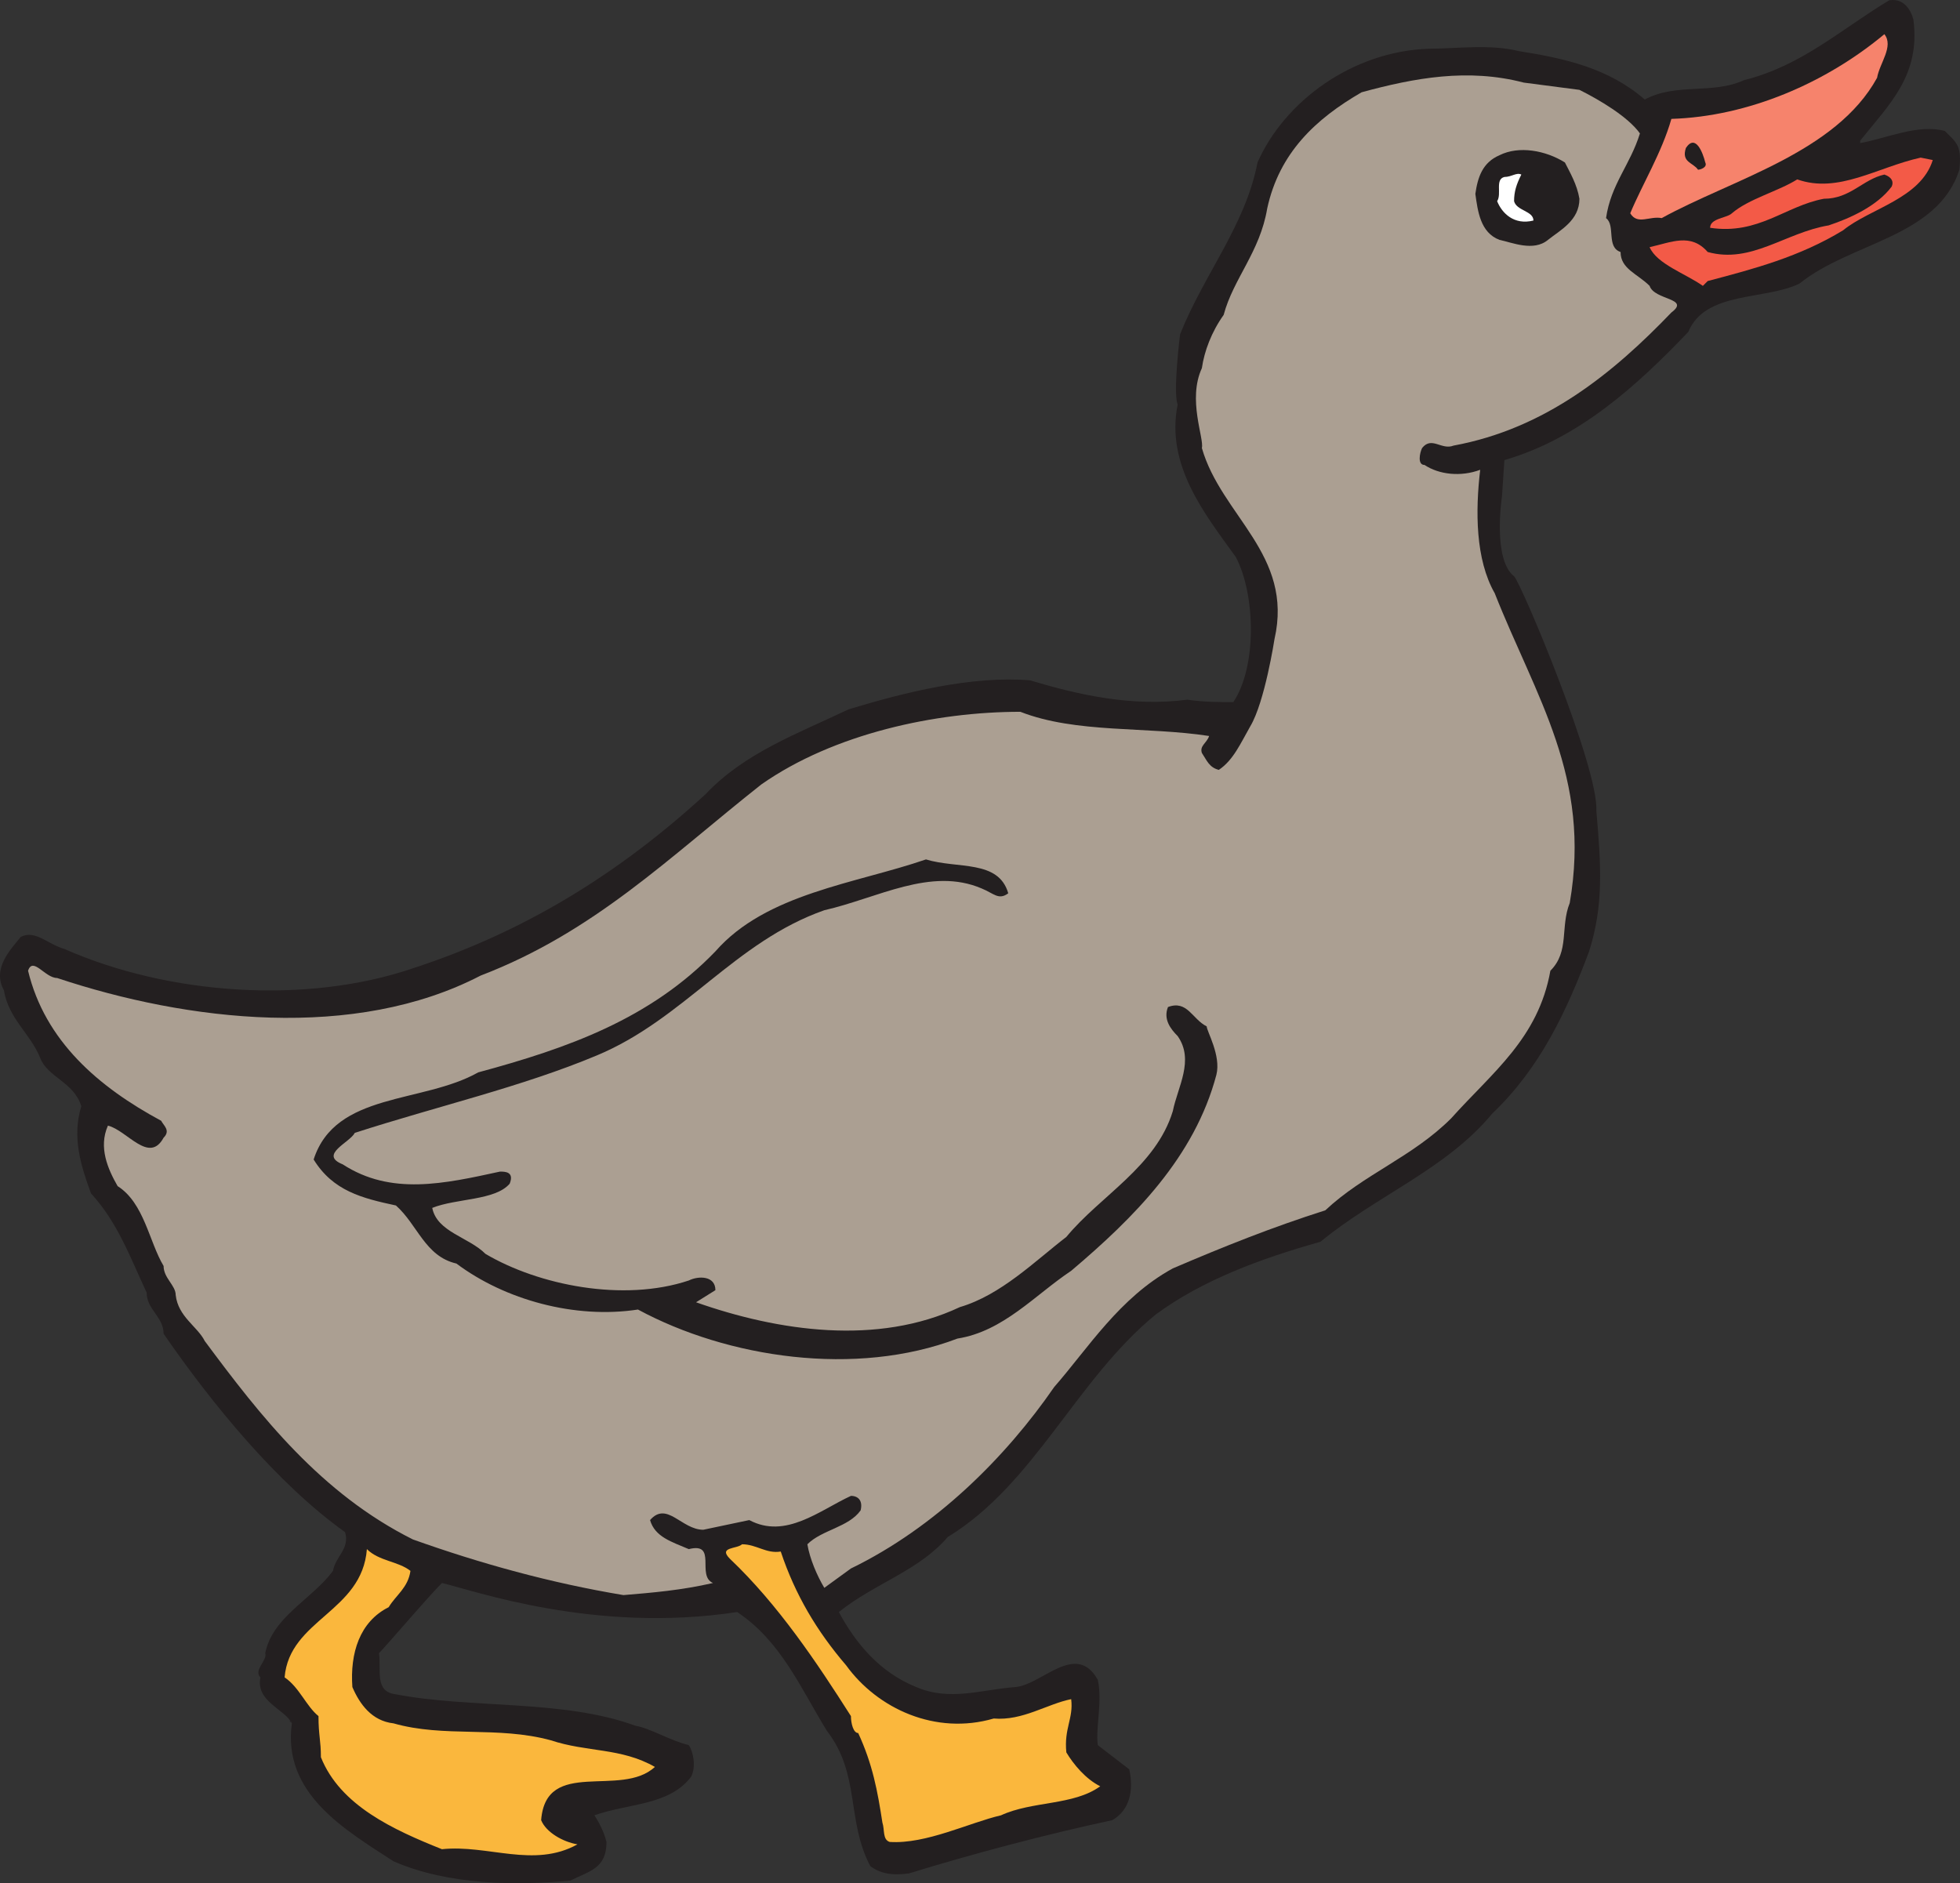
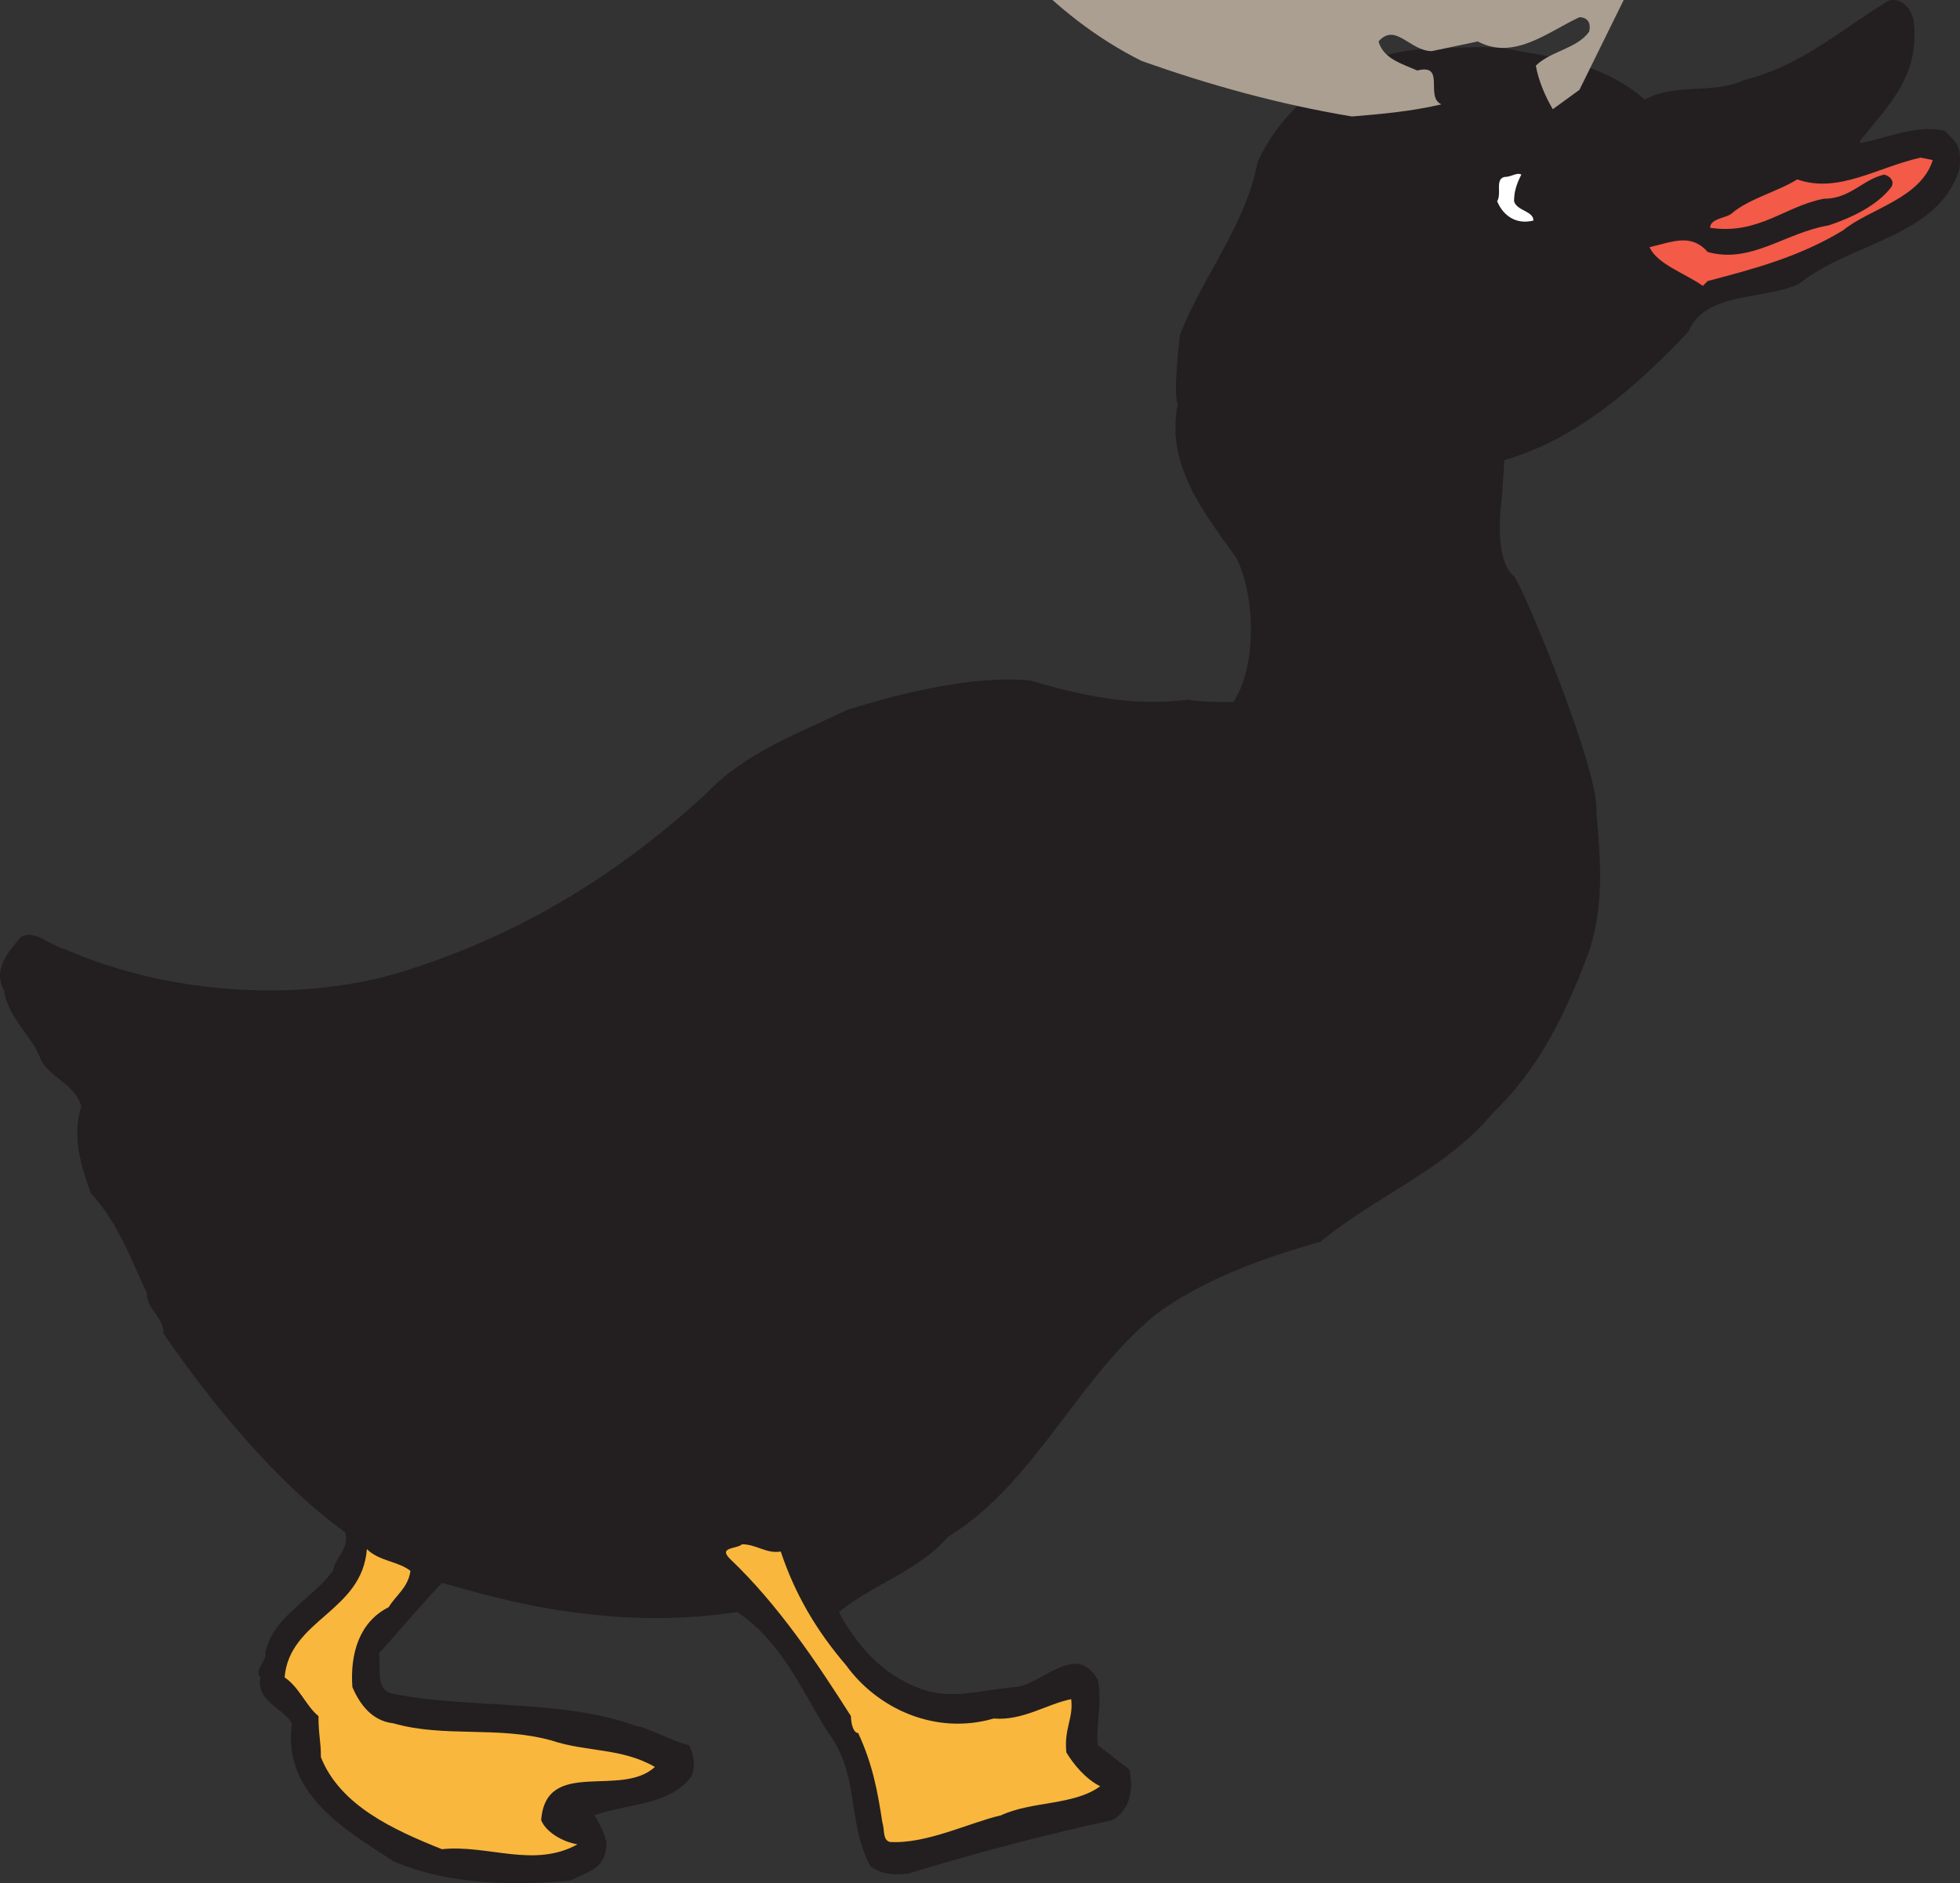
<svg xmlns="http://www.w3.org/2000/svg" width="607.383" height="583.631">
  <rect width="100%" height="100%" fill="#333333" stroke="none" />
  <path fill="#231f20" fill-rule="evenodd" d="M592.946 6.097c2.25 17.25-7.5 26.25-16.5 37.5v.75c8.25-1.5 18-6 26.25-3.75 3.75 3.75 5.25 4.5 4.5 12-6.75 21-33.75 22.5-49.5 35.25-10.5 5.25-29.25 2.25-34.5 15-15.75 16.5-33.75 33-57 39.75l-.75 11.25s-3 19.5 3.75 24.75c2.25 2.25 26.25 59.25 25.5 72.75 1.5 17.25 2.25 29.25-2.25 43.5-6.75 18-15 36-30 50.25-14.25 17.25-36 25.5-53.25 39.75-18.75 5.25-36.75 12-51 22.5-24.75 20.25-37.5 52.5-64.5 69-9 10.5-22.5 14.25-33.75 23.25 5.25 9.75 12.75 18.75 24 23.25 10.5 4.5 20.25.75 30.75 0 8.25-.75 18.75-14.25 25.5-2.25 1.5 6.75-.75 15 0 20.25l9.75 7.5c1.5 6.75 0 12.75-5.25 15.75-21 4.5-43.5 10.5-63 16.5-5.25.75-9 0-12-2.25-7.5-14.25-3-28.5-13.5-42-8.25-13.5-14.25-27.75-27.75-36.75-44.25 6.75-81.75-6.75-91.5-9-4.5 4.5-17.25 19.5-19.5 21.75.75 5.25-1.5 12 5.25 12.75 23.25 4.5 51.75 1.5 74.25 9.75 4.5.75 10.5 4.5 16.5 6 1.5 2.25 2.25 6.75.75 9.75-6.75 9-19.5 8.25-30 12 1.5 2.25 3 5.25 3.75 8.25 0 8.25-5.25 9-11.25 12-16.5 1.5-37.5 1.5-54.75-6-15-9.75-34.5-21-31.5-42.75l-.75-.75c.75 0 .75.75.75.75-2.25-4.5-11.25-6.75-9.75-14.25-2.25-2.25 2.25-5.25 1.5-7.5 2.25-11.25 14.25-16.5 21-25.5.75-4.5 5.25-6.75 3.75-12-21-15-41.25-39.75-56.25-61.5 0-5.25-5.25-7.5-5.25-12.75-5.25-11.25-9-21.75-17.25-30.75-3-8.25-6-17.25-3-27-2.25-7.5-10.5-9-12.75-15-3-7.5-9.75-12-11.25-21-3.75-6.75 2.25-12.75 5.25-16.5 4.5-2.25 8.25 2.25 13.5 3.75 32.25 14.25 75 17.25 108 6 34.5-11.25 63.75-29.25 90.75-54 12-12.75 28.5-18.75 44.25-26.25 17.25-5.25 38.25-10.5 56.25-9 15 4.5 31.5 8.25 48.75 6 5.25.75 9.75.75 14.25.75 7.5-11.25 6.75-33.75.75-45-9.75-13.5-21.75-28.5-18-47.25-1.5-3.75.75-21.75.75-21.75 7.5-18.75 20.25-33.75 24-53.25 8.25-18.75 29.25-34.5 53.25-35.25 8.25 0 18.75-1.5 27.75.75 14.25 2.25 27.75 5.25 39 15 9.75-5.25 21-1.5 30.75-6 18-4.5 30-15.75 45-24.75 4.5-.75 6.75 3 7.5 6" />
-   <path fill="#f6836c" fill-rule="evenodd" d="M581.696 24.097c-12.75 23.25-45 31.5-66.75 43.5-3.75-.75-7.5 2.25-9.75-1.5 3.75-9 9.75-18.75 12.75-29.25 24-.75 48-11.25 66-26.25 3 3.75-1.5 9-2.25 13.5" />
-   <path fill="#ab9f92" fill-rule="evenodd" d="M489.446 27.847c6 3 15 8.25 18.75 13.5-3 9.75-9 15.75-10.5 26.25 3 2.25 0 9 4.5 10.5 0 5.25 5.25 6.75 9 10.5 1.5 4.5 12.75 3.75 6.75 8.25-18 18.75-39 36-67.5 41.25-3.75 1.5-6.75-3-9.75.75-.75 1.5-1.5 5.25.75 5.25 4.5 3 11.25 3.75 17.25 1.5-1.5 12.75-1.5 27.75 4.5 38.25 12.75 32.25 30 57 23.25 96-3 7.5 0 15-6 21-3.75 21-18 31.5-30.75 45.75-12 12-27 17.25-39 28.5-16.5 5.25-31.5 11.25-47.25 18-16.5 9-26.25 24.75-36.75 36.75-15 21.75-36.75 43.5-63 56.25l-8.25 6c-2.25-3.75-4.5-9-5.25-13.5 4.5-4.5 12.75-5.25 16.5-10.5.75-3-.75-4.5-3-4.5-9.75 4.5-20.25 13.5-31.5 7.5l-14.25 3c-6.75 0-11.25-9-16.5-3 1.5 5.25 6.75 6.75 12 9 9-2.25 2.25 8.25 7.5 10.5-9.75 2.25-18.75 3-27.75 3.75-22.5-3.75-44.25-9.75-65.25-17.25-28.5-14.25-47.25-38.25-64.5-61.5-2.25-4.5-8.25-7.5-9-14.25 0-3-3.75-5.25-3.75-9-4.5-7.5-6-19.5-14.25-24.75-3-5.25-6-12-3-18.75 6 1.5 12.75 12 17.25 3.75 2.25-2.25 0-3.75-.75-5.25-19.5-10.5-36-24.75-41.25-46.5 1.5-4.5 5.25 2.25 9 2.25 40.5 13.5 92.25 19.5 131.25-.75 35.25-13.5 58.5-36.75 87-59.25 22.5-15.75 54-22.5 80.25-22.5 17.25 6.75 39 4.5 58.5 7.5-.75 2.25-3 3-2.25 5.25 1.5 2.25 2.25 4.5 5.25 5.25 4.5-3 6.75-8.25 9.75-13.5 4.5-7.5 7.5-27 7.5-27 6-26.25-16.5-38.25-22.5-59.25.75-3-4.5-15 0-24.75.75-5.25 3-11.25 6.75-16.5 3-11.25 11.25-19.5 13.5-33 3.75-17.25 15-27.75 29.25-36 16.5-4.5 33-7.5 50.25-3l17.25 2.25" />
-   <path fill="#231f20" fill-rule="evenodd" d="M528.446 50.347c.75 1.5-1.5 2.25-2.25 2.25-1.5-2.25-5.25-2.25-3.75-6.75 3-4.5 5.25 1.5 6 4.5m-43.5 0c1.5 3 3.75 6.75 4.5 11.25 0 6.75-6 9.75-9.75 12.75-4.5 3.75-11.25.75-15 0-6-2.25-6.75-9-7.5-14.25.75-5.25 2.25-9.75 7.5-12 6-3 14.25-1.5 20.25 2.25" />
+   <path fill="#ab9f92" fill-rule="evenodd" d="M489.446 27.847l-8.25 6c-2.25-3.75-4.5-9-5.25-13.5 4.5-4.5 12.75-5.25 16.5-10.5.75-3-.75-4.5-3-4.5-9.75 4.5-20.25 13.5-31.5 7.5l-14.25 3c-6.75 0-11.25-9-16.5-3 1.5 5.25 6.75 6.75 12 9 9-2.25 2.25 8.25 7.5 10.5-9.75 2.25-18.75 3-27.75 3.75-22.5-3.75-44.25-9.75-65.25-17.25-28.5-14.25-47.25-38.25-64.5-61.5-2.25-4.5-8.25-7.5-9-14.25 0-3-3.75-5.25-3.75-9-4.5-7.5-6-19.5-14.25-24.75-3-5.25-6-12-3-18.75 6 1.5 12.75 12 17.25 3.75 2.25-2.25 0-3.75-.75-5.25-19.5-10.5-36-24.75-41.25-46.5 1.5-4.5 5.25 2.25 9 2.25 40.5 13.5 92.25 19.5 131.25-.75 35.25-13.5 58.5-36.75 87-59.25 22.5-15.75 54-22.5 80.25-22.5 17.25 6.75 39 4.5 58.5 7.5-.75 2.25-3 3-2.25 5.25 1.5 2.25 2.25 4.5 5.25 5.25 4.5-3 6.75-8.25 9.75-13.5 4.5-7.5 7.5-27 7.5-27 6-26.25-16.5-38.25-22.5-59.25.75-3-4.5-15 0-24.75.75-5.25 3-11.25 6.75-16.5 3-11.25 11.25-19.5 13.5-33 3.75-17.25 15-27.75 29.25-36 16.5-4.5 33-7.5 50.25-3l17.25 2.25" />
  <path fill="#f35a47" fill-rule="evenodd" d="M598.946 49.597c-3.75 12-19.5 15-27.75 21.75-13.5 8.25-27.75 12-42 15.75l-1.5 1.5c-5.25-3.75-14.25-6.75-16.5-12 6.75-1.5 12.75-4.5 18 1.5 13.5 3.75 24-6 37.5-8.25 6.75-2.25 15-6 19.5-12 .75-1.5 0-3-2.25-3.75-6.75 1.5-10.5 7.5-18.75 7.5-12 2.25-20.25 11.25-35.25 9 0-3 5.25-3 6.75-4.5 5.25-4.5 14.25-6.75 20.25-10.5 12.75 4.5 24.75-3.75 38.25-6.75l3.75.75" />
  <path fill="#fff" fill-rule="evenodd" d="M471.446 54.097c-1.5 3-2.25 5.25-2.25 8.25.75 3 6 3 6 6-6 1.5-9.75-2.25-11.25-6 1.5-2.25-.75-6.75 2.25-7.5 2.25 0 3.75-1.5 5.25-.75" />
-   <path fill="#231f20" fill-rule="evenodd" d="M312.446 276.847c-3 2.25-4.5 0-8.25-1.5-15.75-6.75-32.25 3-48.75 6.75-27.75 9.75-43.5 33.75-70.5 45-23.25 9.75-49.5 15.75-75 24-1.5 3-11.25 6.75-3.75 9.75 15 9.75 31.5 6 48.75 2.25 1.5 0 4.5 0 3 3.75-4.5 5.25-16.5 4.5-24 7.5 1.5 7.5 11.25 9 16.5 14.25 16.5 9.75 42.75 15 63 8.25 3-1.5 8.25-1.5 8.25 3l-6 3.75c25.5 9 56.25 13.5 81.75 1.5 12.75-3.75 23.25-14.25 33-21.75 10.5-12.75 27.75-21.75 33-39 1.5-7.5 6.75-15.75 1.5-23.25-2.25-2.25-4.5-5.25-3-9 6-2.25 7.5 3.75 12 6 0 1.5 4.5 9 3 15-6.75 25.5-25.5 44.25-45 60.75-11.25 7.5-21 18.75-35.25 21-31.5 12-71.25 6-99-9-19.5 3-41.25-3-56.25-14.25-9.75-2.25-12-12-18.75-18-10.5-2.25-19.5-4.5-25.5-14.25 6.75-21 33.75-17.25 51-27 27.75-7.5 53.25-16.5 73.5-37.5 15.75-18 43.5-21 65.25-28.5 9.75 3 22.5 0 25.5 10.5" />
  <path fill="#fab73d" fill-rule="evenodd" d="M241.946 480.847c4.5 13.5 11.25 24.75 20.25 35.25 9.75 13.5 27.75 21.75 45.75 16.5 9 .75 16.5-4.5 24-6 .75 6-2.25 9-1.5 16.5 2.25 3.75 6 8.25 10.5 10.5-8.25 6-21 4.5-30.75 9-9.75 2.25-23.25 9-34.5 8.25-2.25-.75-1.5-3.75-2.25-6-1.5-9.75-3-18-7.5-27.75-1.5 0-2.25-3-2.25-5.25-10.5-16.5-22.5-34.5-37.5-48.75-3.75-3.75 2.25-3 3.75-4.5 4.5 0 7.5 3 12 2.25m-114.75 6c-.75 5.25-4.5 7.5-6.75 11.25-9 4.5-12 14.25-11.25 24.75 2.25 5.25 6 10.5 12.75 11.25 15.75 4.5 32.25.75 48.75 5.25 11.25 3.75 21.75 2.25 32.25 8.25-10.5 9.75-33.75-3-35.25 16.5 1.5 3.75 6.75 6.75 11.25 7.5-13.5 7.5-27.75 0-42 1.5-15-6-31.5-13.5-37.5-28.5 0-5.25-.75-6.75-.75-12.75-3.75-3-6-9-10.5-12 1.5-18 24-20.25 25.5-39.75 3.75 3.75 9.75 3.75 13.5 6.75" />
</svg>